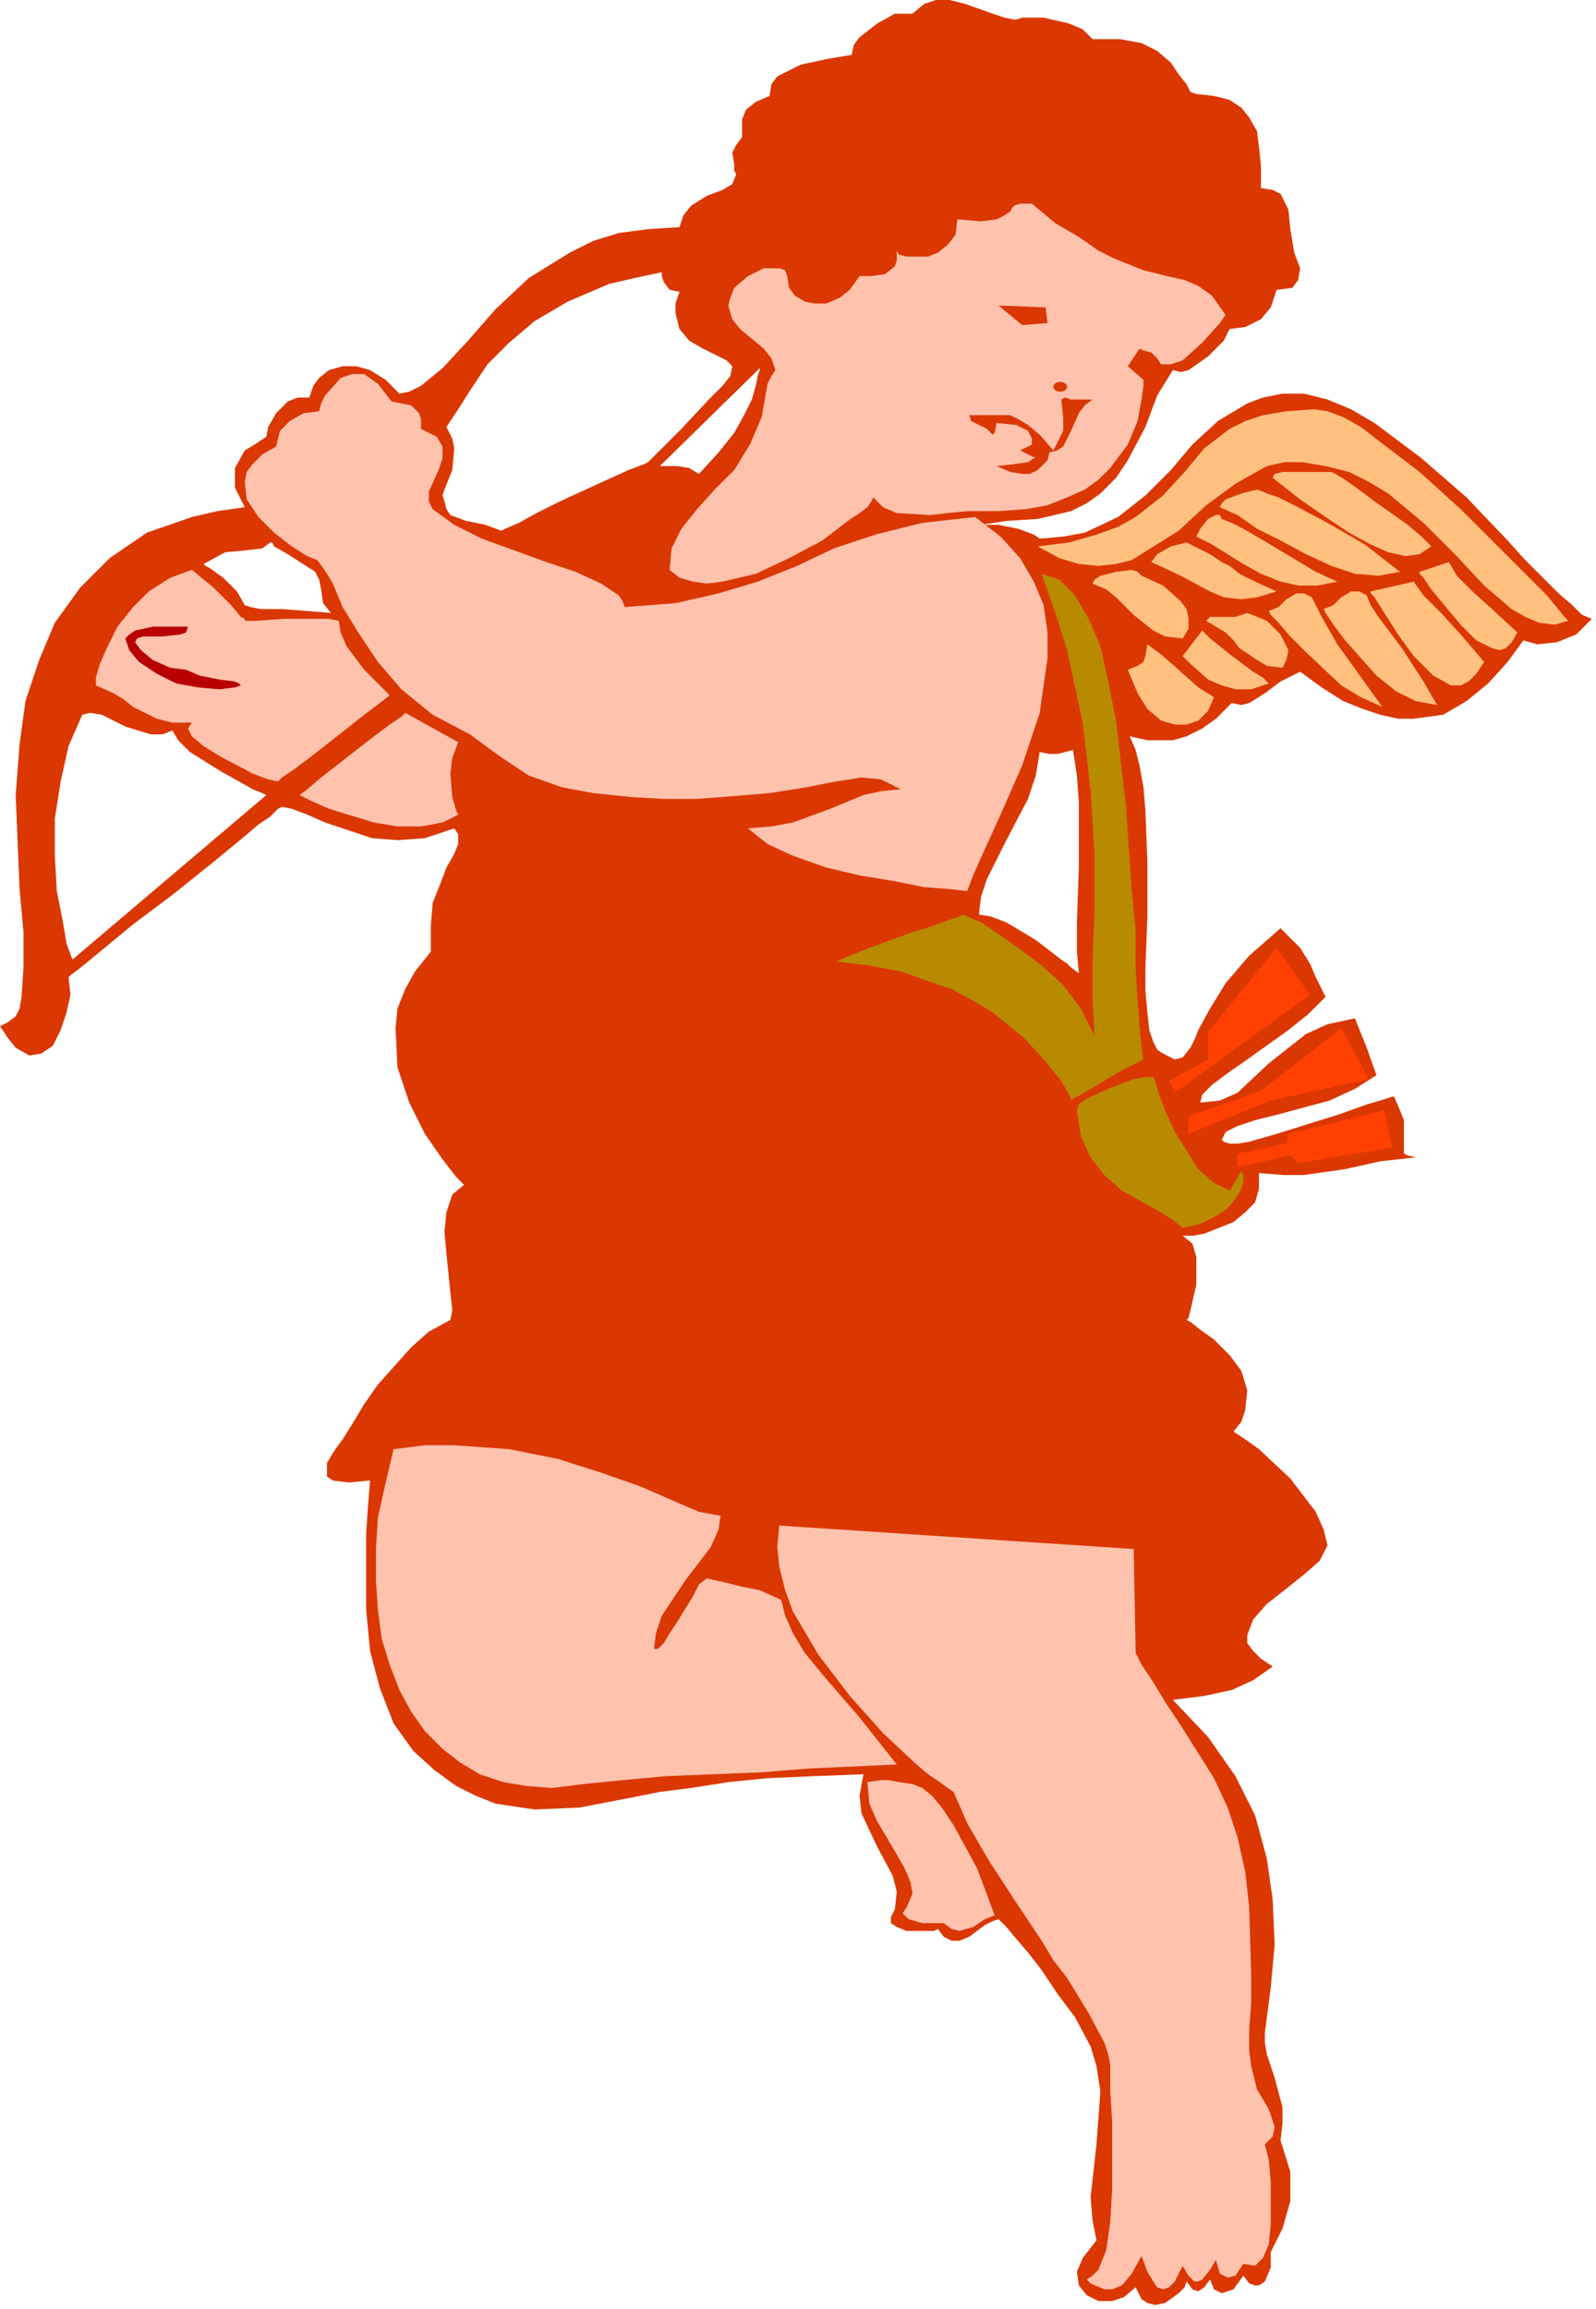
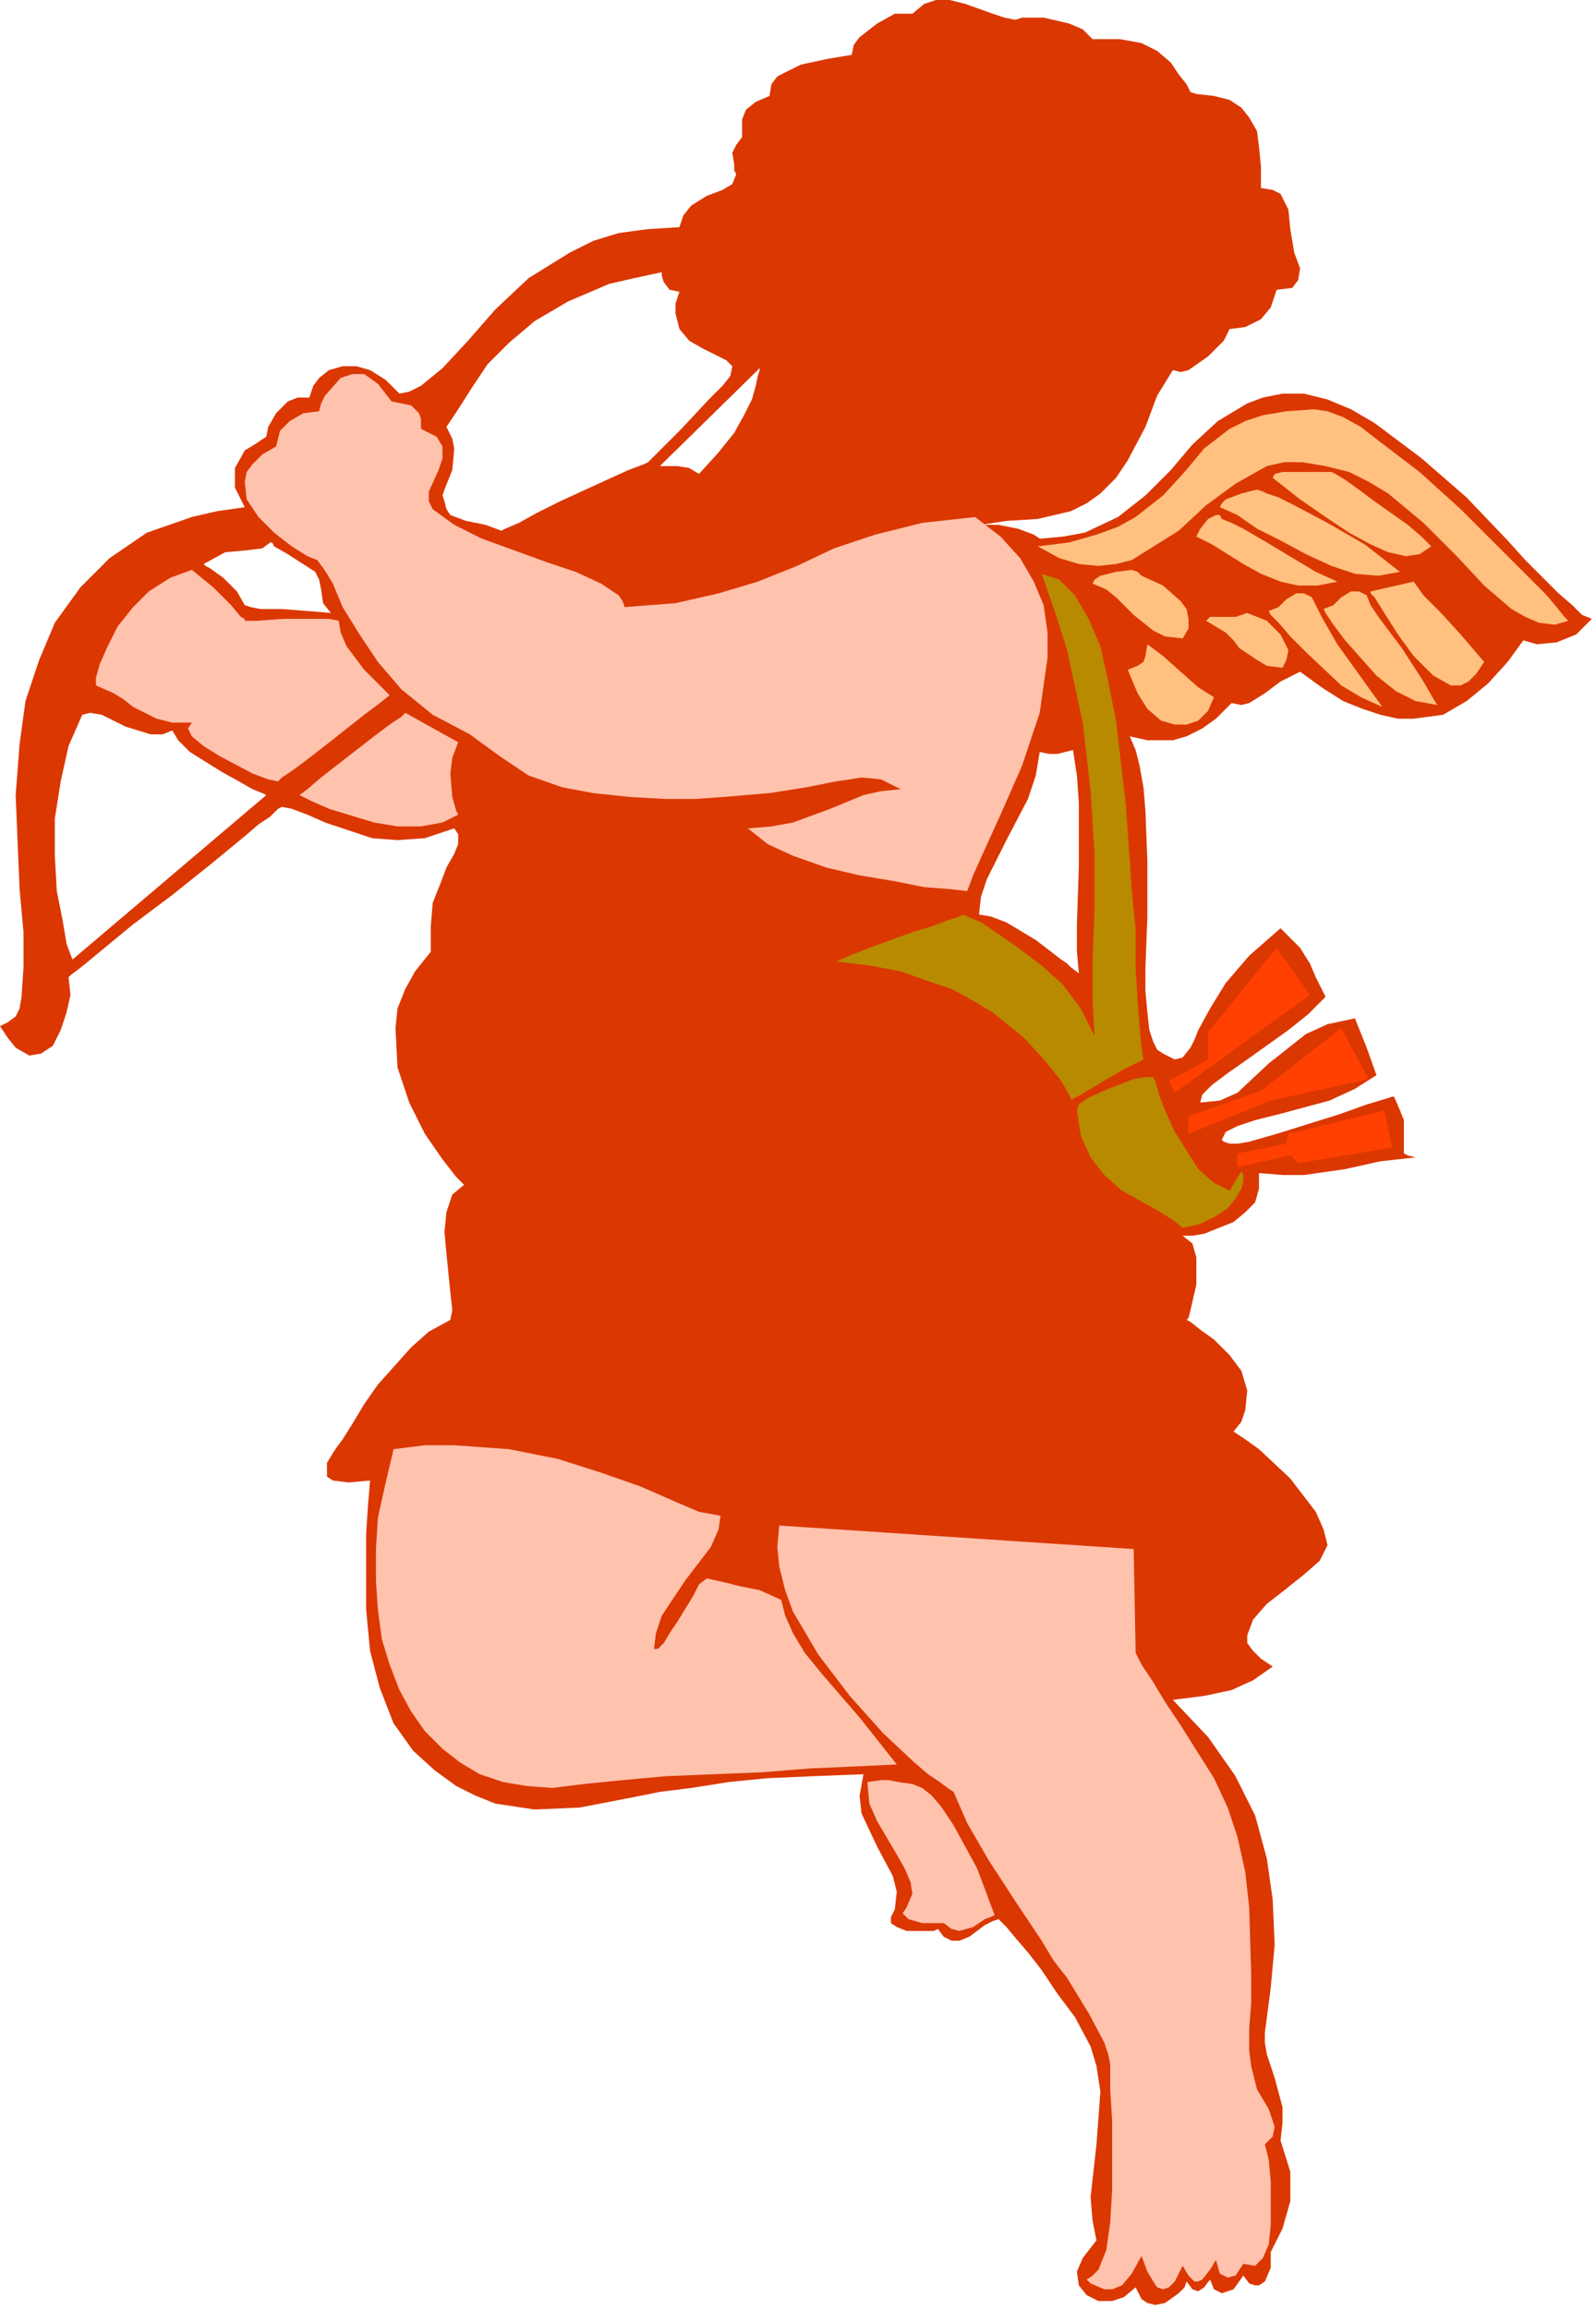
<svg xmlns="http://www.w3.org/2000/svg" xmlns:ns1="http://sodipodi.sourceforge.net/DTD/sodipodi-0.dtd" xmlns:ns2="http://www.inkscape.org/namespaces/inkscape" version="1.0" width="69.03mm" height="99.85mm" id="svg65" ns1:docname="VALEN040.WMF">
  <ns1:namedview pagecolor="#ffffff" bordercolor="#666666" borderopacity="1" objecttolerance="10" gridtolerance="10" guidetolerance="10" ns2:pageopacity="0" ns2:pageshadow="2" ns2:window-width="640" ns2:window-height="480" id="namedview67" />
  <defs id="defs3">
    <pattern id="WMFhbasepattern" patternUnits="userSpaceOnUse" width="6" height="6" x="0" y="0" />
  </defs>
  <path style="fill:#db3700;fill-rule:evenodd;fill-opacity:1;stroke:none;" d="  M 165.8,3.201   L 164.2,2.881   L 162.279,2.24   L 157.798,0.64   L 155.237,0   L 152.997,0   L 151.076,0.64   L 149.156,2.24   L 146.275,2.24   L 143.395,3.841   L 140.514,6.081   L 139.554,7.361   L 139.234,8.962   L 135.393,9.602   L 130.912,10.562   L 127.071,12.482   L 126.11,13.762   L 125.79,15.683   L 123.55,16.643   L 121.949,17.923   L 121.309,19.524   L 121.309,22.404   L 120.349,23.684   L 119.709,24.965   L 120.029,26.885   L 120.029,27.845   L 120.349,28.485   L 119.709,30.085   L 118.109,31.046   L 115.548,32.006   L 112.987,33.606   L 111.707,35.206   L 111.067,37.127   L 105.946,37.447   L 101.144,38.087   L 96.983,39.367   L 93.142,41.287   L 86.421,45.448   L 80.98,50.569   L 76.498,55.69   L 72.337,60.171   L 68.817,63.051   L 66.896,64.012   L 65.296,64.332   L 63.055,62.091   L 60.495,60.491   L 58.254,59.851   L 56.014,59.851   L 53.773,60.491   L 52.173,61.771   L 51.212,63.051   L 50.572,64.972   L 48.652,64.972   L 47.051,65.612   L 45.131,67.532   L 43.851,69.773   L 43.531,71.373   L 41.61,72.653   L 40.01,73.613   L 38.409,76.494   L 38.409,79.694   L 40.01,82.895   L 35.529,83.535   L 31.368,84.495   L 24.006,87.056   L 17.924,91.216   L 13.123,96.017   L 8.962,101.778   L 6.402,107.859   L 4.161,114.581   L 3.201,121.622   L 2.561,129.943   L 3.201,145.306   L 3.841,152.347   L 3.841,158.109   L 3.521,162.909   L 3.201,164.83   L 2.561,166.11   L 1.28,167.07   L 0,167.71   L 1.28,169.631   L 2.561,171.231   L 4.801,172.511   L 6.722,172.191   L 8.642,170.911   L 9.922,168.35   L 10.883,165.47   L 11.523,162.589   L 11.203,159.709   L 11.523,159.389   L 12.803,158.429   L 14.403,157.148   L 16.324,155.548   L 21.765,151.067   L 28.167,146.266   L 34.568,141.145   L 40.01,136.665   L 42.25,134.744   L 44.171,133.464   L 45.451,132.184   L 46.091,131.864   L 47.692,132.184   L 50.252,133.144   L 53.133,134.424   L 60.815,136.985   L 64.976,137.305   L 69.457,136.985   L 74.258,135.384   L 74.898,136.345   L 74.898,137.945   L 74.258,139.545   L 72.978,141.786   L 72.017,144.346   L 70.737,147.547   L 70.417,151.387   L 70.417,155.548   L 67.856,158.749   L 66.256,161.629   L 64.976,164.83   L 64.656,168.03   L 64.976,174.431   L 66.896,180.192   L 69.457,185.313   L 72.337,189.474   L 74.578,192.355   L 75.538,193.315   L 75.858,193.635   L 73.938,195.235   L 72.978,198.116   L 72.658,201.316   L 72.978,204.837   L 73.618,211.238   L 73.938,214.119   L 73.618,215.719   L 70.097,217.639   L 67.216,220.2   L 61.775,226.281   L 59.534,229.481   L 57.614,232.682   L 56.014,235.242   L 55.053,236.523   L 54.413,237.483   L 53.453,239.083   L 53.453,241.324   L 54.413,241.964   L 56.974,242.284   L 60.495,241.964   L 60.175,245.804   L 59.854,250.605   L 59.854,263.087   L 60.495,269.809   L 62.095,275.89   L 64.336,281.651   L 67.536,286.132   L 71.057,289.332   L 74.578,291.893   L 77.779,293.493   L 80.98,294.773   L 87.381,295.733   L 94.743,295.413   L 103.065,293.813   L 107.866,292.853   L 112.987,292.213   L 119.069,291.253   L 125.47,290.612   L 132.832,290.292   L 141.154,289.972   L 140.514,293.493   L 140.834,296.373   L 143.395,301.814   L 145.955,306.615   L 146.595,309.176   L 146.275,312.056   L 145.635,313.336   L 145.635,314.297   L 146.595,314.937   L 148.196,315.577   L 152.677,315.577   L 153.317,315.257   L 154.277,316.537   L 155.558,317.177   L 156.838,317.177   L 158.438,316.537   L 160.999,314.617   L 162.279,313.977   L 163.239,313.657   L 163.56,313.977   L 164.52,314.937   L 166.12,316.857   L 168.041,319.098   L 170.281,321.978   L 172.842,325.819   L 175.722,329.659   L 178.283,334.46   L 179.243,337.661   L 179.883,341.822   L 179.243,350.463   L 178.283,359.105   L 178.603,362.945   L 179.243,366.146   L 177.003,369.027   L 176.043,371.267   L 176.363,373.507   L 177.643,375.108   L 179.563,376.068   L 181.804,376.068   L 183.724,375.428   L 185.645,373.827   L 186.605,375.748   L 187.565,376.388   L 188.846,376.708   L 190.446,376.388   L 192.687,374.788   L 193.647,373.827   L 193.967,372.867   L 194.927,374.147   L 195.887,374.468   L 196.848,373.827   L 197.808,372.547   L 198.448,374.147   L 199.728,374.788   L 201.649,374.147   L 203.249,371.907   L 204.209,373.187   L 205.17,373.507   L 205.81,373.507   L 206.77,372.867   L 207.73,370.627   L 207.73,368.066   L 209.651,364.226   L 210.931,359.745   L 210.931,354.944   L 209.331,349.823   L 209.651,346.943   L 209.651,344.382   L 208.37,339.581   L 207.09,335.741   L 206.77,333.82   L 206.77,332.22   L 207.73,324.859   L 208.37,317.817   L 208.05,310.456   L 207.09,303.735   L 205.17,296.693   L 201.969,290.292   L 197.488,283.891   L 191.726,277.81   L 196.848,277.17   L 201.329,276.21   L 204.849,274.61   L 208.05,272.369   L 206.13,271.089   L 204.849,269.809   L 203.889,268.528   L 203.889,267.248   L 204.849,264.688   L 207.09,262.127   L 209.971,259.887   L 213.171,257.326   L 215.732,255.086   L 217.012,252.526   L 216.372,249.965   L 215.092,247.085   L 210.931,241.644   L 205.81,236.843   L 203.569,235.242   L 201.649,233.962   L 202.929,232.362   L 203.569,230.442   L 203.889,227.241   L 202.929,224.04   L 201.009,221.48   L 198.448,218.919   L 196.207,217.319   L 194.607,216.039   L 193.967,215.719   L 194.287,215.399   L 194.607,214.119   L 195.567,209.958   L 195.567,205.477   L 194.927,203.237   L 193.327,201.956   L 194.927,201.956   L 196.848,201.636   L 201.649,199.716   L 203.569,198.116   L 205.17,196.515   L 205.81,194.275   L 205.81,191.715   L 209.651,192.035   L 213.171,192.035   L 219.893,191.074   L 225.654,189.794   L 231.416,189.154   L 230.136,188.834   L 229.495,188.514   L 229.495,183.073   L 228.855,181.473   L 227.895,179.232   L 227.575,179.232   L 226.615,179.552   L 223.414,180.513   L 218.933,182.113   L 208.69,185.313   L 204.209,186.594   L 202.289,186.914   L 201.009,186.914   L 200.048,186.594   L 199.728,186.274   L 200.368,184.993   L 202.289,184.033   L 205.17,183.073   L 209.01,182.113   L 217.332,179.872   L 221.493,177.952   L 225.014,175.712   L 223.414,171.231   L 221.493,166.43   L 217.012,167.39   L 213.492,168.99   L 207.41,173.791   L 202.289,178.592   L 199.408,179.872   L 196.207,180.192   L 196.527,178.912   L 198.128,177.312   L 200.688,175.392   L 203.889,173.151   L 210.611,168.35   L 213.812,165.79   L 216.692,162.909   L 215.092,159.709   L 214.132,157.468   L 212.531,154.908   L 211.251,153.628   L 209.331,151.707   L 204.209,156.188   L 200.368,160.669   L 197.808,164.83   L 195.887,168.35   L 195.247,169.951   L 194.607,171.231   L 193.327,172.831   L 192.046,173.151   L 190.126,172.191   L 189.166,171.551   L 188.526,170.271   L 187.885,168.35   L 187.565,165.47   L 187.245,161.949   L 187.245,158.109   L 187.565,149.787   L 187.565,140.825   L 187.245,132.504   L 186.925,128.663   L 186.285,125.143   L 185.645,122.582   L 184.685,120.342   L 187.565,120.982   L 191.726,120.982   L 193.967,120.342   L 196.527,119.061   L 198.768,117.461   L 201.329,114.901   L 202.929,115.221   L 204.209,114.901   L 206.77,113.3   L 209.331,111.38   L 212.531,109.78   L 216.052,112.34   L 219.573,114.581   L 222.774,115.861   L 225.654,116.821   L 228.535,117.461   L 231.096,117.461   L 235.897,116.821   L 239.738,114.581   L 243.259,111.7   L 246.46,108.18   L 249.02,104.659   L 251.261,105.299   L 254.461,104.979   L 257.662,103.699   L 260.223,101.138   L 258.622,100.498   L 257.022,98.898   L 254.782,96.977   L 252.221,94.417   L 249.34,91.537   L 246.46,88.336   L 239.738,81.295   L 232.376,74.894   L 224.694,69.132   L 220.853,66.892   L 217.012,65.292   L 213.171,64.332   L 209.651,64.332   L 206.45,64.972   L 203.889,65.932   L 199.088,68.812   L 194.927,72.653   L 191.406,76.814   L 187.245,80.975   L 182.764,84.495   L 177.323,87.056   L 173.802,87.696   L 170.281,88.016   L 169.961,88.016   L 169.001,87.376   L 166.44,86.416   L 163.239,85.775   L 160.359,85.775   L 164.52,85.135   L 169.641,84.815   L 175.082,83.535   L 177.643,82.255   L 179.883,80.655   L 182.444,78.094   L 184.365,75.214   L 187.245,69.773   L 189.166,64.652   L 191.726,60.491   L 193.007,60.811   L 194.287,60.491   L 197.488,58.251   L 200.048,55.69   L 200.688,54.41   L 201.009,53.77   L 203.569,53.45   L 206.13,52.169   L 207.73,50.249   L 208.69,47.369   L 211.251,47.048   L 212.211,45.768   L 212.531,43.848   L 211.571,41.287   L 210.931,37.447   L 210.611,34.246   L 209.331,31.686   L 208.05,31.046   L 206.13,30.726   L 206.13,27.205   L 205.81,24.004   L 205.49,21.444   L 204.209,19.203   L 202.929,17.603   L 201.009,16.323   L 198.448,15.683   L 195.567,15.363   L 194.607,15.043   L 193.967,13.762   L 192.687,12.162   L 191.406,10.242   L 189.166,8.322   L 186.605,7.041   L 183.084,6.401   L 178.603,6.401   L 177.003,4.801   L 174.762,3.841   L 170.601,2.881   L 167.08,2.881   L 166.12,3.201   L 165.8,3.201  z    M 108.186,44.488   L 103.705,45.448   L 99.544,46.408   L 92.822,49.289   L 87.381,52.489   L 83.22,56.01   L 79.699,59.531   L 77.139,63.371   L 74.898,66.892   L 72.978,69.773   L 73.938,71.693   L 74.258,73.293   L 73.938,76.814   L 72.658,80.014   L 72.337,80.975   L 72.658,81.935   L 72.978,83.215   L 73.618,84.175   L 76.178,85.135   L 79.379,85.775   L 81.94,86.736   L 82.58,86.416   L 84.82,85.455   L 87.701,83.855   L 91.542,81.935   L 99.224,78.414   L 102.745,76.814   L 105.305,75.854   L 105.946,75.534   L 107.226,74.253   L 109.146,72.333   L 111.387,70.093   L 115.868,65.292   L 118.109,63.051   L 119.389,61.451   L 119.709,59.851   L 118.749,58.891   L 114.908,56.97   L 112.667,55.69   L 111.067,53.77   L 110.427,51.209   L 110.427,49.609   L 111.067,47.689   L 109.466,47.369   L 108.506,46.088   L 108.186,45.128   L 108.186,44.488  z    M 124.19,60.171   L 107.866,76.174   L 110.747,76.174   L 112.667,76.494   L 114.268,77.454   L 117.468,73.933   L 120.029,70.733   L 121.629,67.852   L 122.91,65.292   L 123.55,63.051   L 123.87,61.451   L 124.19,60.491   L 124.19,60.171  z    M 44.171,88.656   L 42.89,89.616   L 40.33,89.936   L 36.809,90.256   L 33.288,92.177   L 33.608,92.497   L 34.248,92.817   L 36.489,94.417   L 38.729,96.657   L 40.01,98.898   L 40.97,99.218   L 42.57,99.538   L 46.091,99.538   L 50.252,99.858   L 54.093,100.178   L 52.813,98.578   L 52.493,96.337   L 52.173,94.737   L 51.532,93.457   L 47.051,90.576   L 44.811,89.296   L 44.491,88.656   L 44.171,88.656  z    M 28.167,119.382   L 26.566,120.022   L 24.646,120.022   L 20.485,118.741   L 16.644,116.821   L 14.724,116.501   L 13.443,116.821   L 11.203,121.942   L 9.922,127.703   L 8.962,133.784   L 8.962,139.865   L 9.282,145.626   L 10.242,150.427   L 10.883,154.268   L 11.843,156.828   L 43.531,129.943   L 42.89,129.623   L 41.29,128.983   L 39.049,127.703   L 36.169,126.103   L 31.047,122.902   L 29.127,120.982   L 28.167,119.382  z    M 175.402,122.582   L 172.842,123.222   L 171.561,123.222   L 169.961,122.902   L 169.321,126.743   L 168.041,130.584   L 164.52,137.305   L 161.319,143.706   L 160.359,146.586   L 160.039,149.467   L 161.959,149.787   L 164.52,150.747   L 169.321,153.628   L 173.482,156.828   L 174.442,157.468   L 175.082,158.109   L 176.363,159.069   L 176.043,155.548   L 176.043,151.067   L 176.363,141.465   L 176.363,131.224   L 176.043,126.743   L 175.402,122.582  z   " id="path5" />
-   <path style="fill:#ffc2ad;fill-rule:evenodd;fill-opacity:1;stroke:none;" d="  M 200.368,51.529   L 198.128,48.329   L 195.887,46.728   L 193.647,45.768   L 190.766,45.128   L 186.925,44.168   L 182.124,42.248   L 179.563,40.967   L 176.363,38.727   L 172.522,36.487   L 168.681,33.286   L 166.76,33.286   L 165.8,33.606   L 165.48,33.926   L 165.16,34.566   L 164.2,35.206   L 162.919,35.846   L 160.359,36.167   L 156.518,35.846   L 156.198,38.407   L 154.917,40.007   L 153.317,41.287   L 151.717,41.928   L 148.196,41.928   L 146.915,41.608   L 146.595,40.967   L 146.595,42.568   L 146.275,43.528   L 144.675,44.808   L 142.434,45.128   L 140.514,45.128   L 138.914,47.369   L 137.313,48.649   L 135.073,49.609   L 133.152,49.609   L 131.552,49.289   L 129.951,48.329   L 128.991,47.048   L 128.671,45.128   L 128.351,44.168   L 127.391,43.848   L 124.83,43.848   L 122.27,45.128   L 120.029,47.048   L 119.389,48.649   L 119.069,49.929   L 119.709,52.169   L 120.989,53.77   L 124.83,56.97   L 126.11,58.571   L 126.751,60.491   L 126.11,61.451   L 125.47,62.731   L 124.51,68.172   L 122.59,72.653   L 120.029,76.814   L 116.828,80.014   L 113.948,83.215   L 111.387,86.416   L 109.787,89.616   L 109.466,93.137   L 111.067,94.417   L 113.307,95.057   L 115.548,95.377   L 118.109,95.057   L 123.55,93.777   L 128.991,91.216   L 134.432,88.336   L 138.593,85.135   L 140.514,83.855   L 141.794,82.895   L 142.434,81.935   L 142.754,81.295   L 144.355,82.895   L 146.595,83.855   L 152.037,84.175   L 154.917,83.855   L 158.118,83.535   L 163.239,83.535   L 167.72,83.215   L 171.241,82.575   L 174.442,81.295   L 177.323,80.014   L 179.563,78.414   L 181.484,76.494   L 184.365,72.653   L 185.965,68.812   L 186.605,65.292   L 186.925,63.051   L 186.925,62.091   L 184.365,59.851   L 186.285,56.97   L 186.925,57.29   L 188.205,57.61   L 189.166,58.571   L 189.806,59.531   L 191.406,59.531   L 193.327,58.891   L 196.527,56.01   L 199.408,52.81   L 200.048,51.849   L 200.368,51.529  z " id="path7" />
  <path style="fill:#db3700;fill-rule:evenodd;fill-opacity:1;stroke:none;" d="  M 170.921,50.249   L 163.239,49.929   L 167.08,53.13   L 171.241,52.81   L 170.921,50.249  z " id="path9" />
  <path style="fill:#db3700;fill-rule:evenodd;fill-opacity:1;stroke:none;" d="  M 178.603,65.292   L 175.082,65.292   L 174.122,64.972   L 173.482,65.292   L 173.802,68.172   L 173.802,70.413   L 172.202,73.613   L 169.961,71.053   L 168.041,69.453   L 166.44,68.492   L 165.16,67.852   L 158.438,67.852   L 158.758,68.812   L 161.319,70.093   L 162.279,71.053   L 162.599,70.733   L 162.919,69.132   L 166.12,69.453   L 168.041,70.413   L 168.681,71.693   L 168.681,72.653   L 166.76,73.613   L 169.321,74.894   L 169.001,74.894   L 168.041,75.534   L 165.8,75.854   L 162.919,76.174   L 165.16,77.134   L 167.08,77.454   L 168.361,77.454   L 169.641,76.814   L 171.241,75.214   L 171.561,73.933   L 172.842,73.613   L 173.802,72.973   L 175.082,70.413   L 176.363,67.532   L 177.323,66.252   L 178.603,65.292  z " id="path11" />
  <ellipse style="fill:#db3700;fill-rule:evenodd;fill-opacity:1;stroke:none;" cx="173.322" cy="63.211" rx="1.12" ry="0.8" id="ellipse13" />
  <path style="fill:#ffc2ad;fill-rule:evenodd;fill-opacity:1;stroke:none;" d="  M 159.398,84.495   L 150.756,85.455   L 143.075,87.376   L 136.353,89.616   L 130.271,92.497   L 123.87,95.057   L 117.468,96.977   L 110.427,98.578   L 102.105,99.218   L 101.785,98.258   L 101.144,97.298   L 98.264,95.377   L 94.103,93.457   L 89.302,91.857   L 78.739,88.016   L 74.258,85.775   L 70.737,83.215   L 70.097,81.935   L 70.097,80.334   L 71.697,76.814   L 72.337,74.894   L 72.337,72.973   L 71.377,71.373   L 68.817,70.093   L 68.817,68.492   L 68.497,67.532   L 67.216,66.252   L 64.015,65.612   L 61.775,62.731   L 59.534,61.131   L 57.614,61.131   L 55.693,61.771   L 53.133,64.652   L 52.493,65.932   L 52.173,67.212   L 49.612,67.532   L 47.371,68.812   L 45.771,70.413   L 45.131,72.973   L 42.89,74.253   L 41.29,75.854   L 40.33,77.134   L 40.01,78.734   L 40.33,81.615   L 42.25,84.495   L 44.811,87.056   L 47.692,89.296   L 50.252,90.896   L 51.853,91.537   L 52.813,92.817   L 53.453,93.777   L 54.413,95.377   L 56.014,99.218   L 58.574,103.379   L 61.775,108.18   L 65.616,112.66   L 70.737,116.821   L 76.819,120.022   L 81.62,123.542   L 86.421,126.743   L 91.862,128.663   L 96.983,129.623   L 103.065,130.263   L 108.826,130.584   L 113.627,130.584   L 118.109,130.263   L 125.79,129.623   L 131.872,128.663   L 136.673,127.703   L 138.914,127.383   L 140.834,127.063   L 144.035,127.383   L 147.236,128.983   L 144.035,129.303   L 141.154,129.943   L 135.713,132.184   L 129.631,134.424   L 126.11,135.064   L 122.27,135.384   L 125.47,137.945   L 129.631,139.865   L 135.073,141.786   L 140.514,143.066   L 146.275,144.026   L 151.076,144.986   L 155.237,145.306   L 158.118,145.626   L 159.078,143.066   L 160.359,140.185   L 163.56,133.144   L 167.08,125.143   L 169.961,116.501   L 171.241,107.539   L 171.241,103.379   L 170.601,98.898   L 169.001,95.057   L 166.76,91.216   L 163.56,87.696   L 159.398,84.495  z " id="path15" />
  <path style="fill:#ffc2ad;fill-rule:evenodd;fill-opacity:1;stroke:none;" d="  M 66.256,116.501   L 65.616,117.141   L 63.695,118.421   L 61.135,120.342   L 58.254,122.582   L 52.493,127.063   L 50.252,128.983   L 48.972,129.943   L 50.892,130.904   L 53.773,132.184   L 61.135,134.424   L 64.976,135.064   L 68.817,135.064   L 72.337,134.424   L 74.898,133.144   L 74.578,132.504   L 73.938,130.263   L 73.618,126.423   L 73.938,123.862   L 74.898,121.302   L 66.256,116.501  z " id="path17" />
  <path style="fill:#ffc2ad;fill-rule:evenodd;fill-opacity:1;stroke:none;" d="  M 55.373,101.458   L 53.773,101.138   L 46.411,101.138   L 41.93,101.458   L 40.01,101.458   L 40.01,101.138   L 39.37,100.818   L 37.769,98.898   L 34.888,96.017   L 31.368,93.137   L 27.847,94.417   L 24.326,96.657   L 21.765,99.218   L 19.205,102.418   L 17.604,105.619   L 16.324,108.5   L 15.684,110.74   L 15.684,112.02   L 18.564,113.3   L 20.165,114.261   L 21.765,115.541   L 25.606,117.461   L 28.167,118.101   L 31.368,118.101   L 30.727,119.061   L 31.368,120.342   L 33.288,121.942   L 35.849,123.542   L 41.29,126.423   L 43.851,127.383   L 45.451,127.703   L 46.091,127.063   L 48.012,125.783   L 50.572,123.862   L 53.453,121.622   L 59.534,116.821   L 62.095,114.901   L 63.695,113.62   L 63.375,113.3   L 62.415,112.34   L 59.534,109.46   L 56.654,105.619   L 55.693,103.379   L 55.373,101.458  z " id="path19" />
-   <path style="fill:#b80000;fill-rule:evenodd;fill-opacity:1;stroke:none;" d="  M 30.727,102.418   L 24.966,102.418   L 22.085,103.059   L 21.125,103.699   L 20.485,104.339   L 21.125,106.259   L 22.725,108.18   L 25.606,110.1   L 28.807,111.7   L 32.328,112.34   L 35.849,112.66   L 38.409,112.34   L 39.37,112.02   L 39.049,111.7   L 38.409,111.38   L 35.849,111.06   L 32.648,110.42   L 30.407,109.46   L 27.847,109.14   L 24.966,107.859   L 23.046,106.259   L 22.085,104.979   L 22.405,104.339   L 23.366,104.019   L 26.566,104.019   L 29.447,103.699   L 30.407,103.379   L 30.727,102.418  z " id="path21" />
  <path style="fill:#ffc2ad;fill-rule:evenodd;fill-opacity:1;stroke:none;" d="  M 117.788,247.725   L 114.268,247.085   L 109.787,245.164   L 104.665,242.924   L 98.264,240.683   L 91.222,238.443   L 83.22,236.843   L 74.258,236.203   L 69.457,236.203   L 64.336,236.843   L 63.055,242.284   L 61.775,248.045   L 61.455,253.166   L 61.455,258.287   L 61.775,263.087   L 62.415,267.888   L 63.695,272.049   L 65.296,276.21   L 67.216,279.73   L 69.457,282.931   L 72.337,285.812   L 75.218,288.052   L 78.419,289.972   L 82.26,291.253   L 86.101,291.893   L 90.262,292.213   L 95.383,291.573   L 101.785,290.932   L 108.826,290.292   L 116.508,289.972   L 124.51,289.652   L 132.512,289.012   L 139.874,288.692   L 146.595,288.372   L 140.514,280.691   L 134.432,273.649   L 131.552,270.129   L 129.631,266.928   L 128.351,264.048   L 127.711,261.487   L 124.19,259.887   L 120.989,259.247   L 118.429,258.607   L 115.548,257.967   L 114.268,258.927   L 113.307,260.847   L 110.747,265.008   L 109.466,266.928   L 108.506,268.528   L 107.546,269.489   L 106.906,269.489   L 107.226,266.928   L 108.186,264.048   L 112.027,258.287   L 116.188,252.846   L 117.468,249.965   L 117.788,247.725  z " id="path23" />
  <path style="fill:#ffc2ad;fill-rule:evenodd;fill-opacity:1;stroke:none;" d="  M 149.156,291.573   L 146.915,291.253   L 145.315,290.932   L 144.035,290.932   L 141.794,291.253   L 142.114,294.773   L 143.395,297.654   L 146.595,303.095   L 147.876,305.335   L 148.836,307.575   L 149.156,309.496   L 148.196,311.736   L 147.556,312.696   L 148.516,313.657   L 150.756,314.297   L 154.277,314.297   L 155.558,315.257   L 156.838,315.577   L 159.078,314.937   L 160.999,313.657   L 162.599,313.016   L 159.719,305.335   L 155.878,298.294   L 153.957,295.413   L 152.357,293.493   L 150.756,292.213   L 149.156,291.573  z " id="path25" />
  <path style="fill:#ffc2ad;fill-rule:evenodd;fill-opacity:1;stroke:none;" d="  M 127.391,249.325   L 127.071,252.846   L 127.391,256.046   L 128.351,259.887   L 129.631,263.407   L 133.792,270.449   L 138.914,277.17   L 144.355,283.251   L 149.476,288.052   L 151.717,289.972   L 153.637,291.253   L 154.917,292.213   L 155.878,292.853   L 158.118,297.974   L 161.639,304.055   L 165.8,310.456   L 170.281,317.177   L 172.202,320.378   L 174.442,323.258   L 177.963,329.019   L 180.524,333.82   L 181.164,335.741   L 181.484,337.341   L 181.484,341.502   L 181.804,346.622   L 181.804,357.825   L 181.484,363.265   L 180.844,367.746   L 179.563,370.947   L 178.603,371.907   L 177.643,372.547   L 178.283,373.187   L 180.524,374.147   L 181.804,374.147   L 183.404,373.507   L 185.005,371.587   L 186.605,368.706   L 187.565,371.267   L 188.526,372.867   L 189.166,373.827   L 190.126,374.147   L 191.086,373.827   L 192.046,372.867   L 193.327,370.307   L 194.287,371.907   L 195.247,372.867   L 195.887,372.867   L 196.527,372.547   L 197.808,370.947   L 198.768,369.347   L 199.408,371.587   L 200.688,372.227   L 201.969,371.907   L 203.249,369.987   L 205.17,370.307   L 206.45,369.027   L 207.41,366.786   L 207.73,363.586   L 207.73,356.544   L 207.41,353.024   L 206.77,350.463   L 208.05,349.183   L 208.37,347.583   L 207.41,344.702   L 205.49,341.502   L 204.529,337.661   L 204.209,335.1   L 204.209,331.58   L 204.529,327.419   L 204.529,322.618   L 204.209,311.736   L 203.569,305.975   L 202.289,300.214   L 200.688,295.413   L 198.448,290.612   L 193.007,281.971   L 190.446,278.13   L 188.526,274.93   L 186.605,272.049   L 185.645,270.129   L 185.325,253.166   L 127.391,249.325  z " id="path27" />
  <path style="fill:#b88a00;fill-rule:evenodd;fill-opacity:1;stroke:none;" d="  M 170.281,93.777   L 172.522,100.178   L 174.442,106.259   L 177.003,118.101   L 178.283,129.303   L 178.923,139.545   L 178.923,148.827   L 178.603,156.828   L 178.603,163.549   L 178.923,169.311   L 176.683,164.83   L 173.802,160.989   L 170.281,157.788   L 166.44,154.908   L 163.239,152.668   L 160.359,150.747   L 158.118,149.787   L 157.478,149.467   L 156.838,149.787   L 154.917,150.427   L 152.357,151.387   L 149.156,152.347   L 142.114,154.908   L 138.914,156.188   L 136.673,157.148   L 142.114,157.788   L 147.236,158.749   L 151.717,160.349   L 155.558,161.629   L 159.078,163.549   L 162.279,165.47   L 167.4,169.631   L 170.921,173.471   L 173.482,176.672   L 174.762,178.912   L 175.082,179.552   L 175.082,179.872   L 175.402,179.552   L 176.683,178.912   L 179.883,176.992   L 183.724,174.752   L 185.645,173.791   L 186.925,173.151   L 186.605,171.231   L 186.285,167.71   L 185.965,163.549   L 185.645,158.109   L 185.645,152.027   L 185.005,145.306   L 184.044,131.544   L 182.444,117.781   L 181.164,111.38   L 179.883,105.619   L 177.963,101.138   L 175.722,97.298   L 173.162,94.737   L 170.281,93.777  z " id="path29" />
  <path style="fill:#b88a00;fill-rule:evenodd;fill-opacity:1;stroke:none;" d="  M 188.526,176.032   L 187.245,176.032   L 185.325,176.352   L 181.164,177.952   L 177.643,179.552   L 176.363,180.513   L 176.043,181.473   L 176.683,185.633   L 178.283,189.154   L 180.524,192.035   L 183.404,194.595   L 189.166,197.796   L 191.726,199.396   L 193.327,200.676   L 196.207,200.036   L 198.768,198.756   L 200.688,197.476   L 201.969,195.875   L 202.929,194.275   L 203.249,192.995   L 203.249,192.035   L 202.929,191.395   L 201.009,194.595   L 198.448,193.315   L 195.887,191.074   L 192.046,184.993   L 190.446,181.473   L 189.486,178.912   L 188.846,176.672   L 188.526,176.032  z " id="path31" />
  <path style="fill:#ff4000;fill-rule:evenodd;fill-opacity:1;stroke:none;" d="  M 208.69,154.908   L 197.488,168.67   L 197.488,173.151   L 191.086,176.672   L 192.046,178.592   L 214.132,162.589   L 208.69,154.908  z " id="path33" />
  <path style="fill:#ff4000;fill-rule:evenodd;fill-opacity:1;stroke:none;" d="  M 219.253,168.03   L 206.13,178.272   L 194.287,182.433   L 194.287,185.313   L 207.73,179.872   L 223.734,176.352   L 219.253,168.03  z " id="path35" />
  <path style="fill:#ff4000;fill-rule:evenodd;fill-opacity:1;stroke:none;" d="  M 226.295,181.473   L 210.611,185.313   L 210.291,186.914   L 202.289,188.514   L 202.289,190.754   L 210.931,188.834   L 212.211,190.114   L 227.575,187.554   L 226.295,181.473  z " id="path37" />
  <path style="fill:#ffc080;fill-rule:evenodd;fill-opacity:1;stroke:none;" d="  M 256.382,101.458   L 255.742,100.818   L 254.461,99.218   L 252.861,97.298   L 250.621,95.057   L 245.179,89.616   L 238.778,83.215   L 232.056,77.134   L 225.334,72.013   L 222.454,69.773   L 219.573,68.172   L 217.012,67.212   L 214.772,66.892   L 210.291,67.212   L 206.45,67.852   L 203.569,68.812   L 201.009,70.093   L 196.848,73.293   L 193.647,77.134   L 190.126,80.975   L 185.645,84.495   L 182.764,86.096   L 179.243,87.376   L 174.762,88.656   L 169.641,89.296   L 173.162,91.216   L 176.363,92.177   L 179.563,92.497   L 182.444,92.177   L 185.005,91.537   L 187.565,89.936   L 192.687,86.736   L 197.168,82.575   L 201.969,79.054   L 207.09,76.174   L 209.971,75.534   L 212.851,75.534   L 216.692,76.174   L 220.533,77.134   L 223.734,78.734   L 226.935,80.655   L 232.696,85.455   L 238.137,90.896   L 242.619,95.697   L 247.1,99.538   L 249.34,100.818   L 251.581,101.778   L 254.141,102.098   L 256.382,101.458  z " id="path39" />
  <path style="fill:#ffc080;fill-rule:evenodd;fill-opacity:1;stroke:none;" d="  M 233.976,89.296   L 232.376,87.696   L 230.136,85.775   L 224.694,81.935   L 222.134,80.014   L 219.893,78.414   L 218.293,77.454   L 217.653,77.134   L 209.651,77.134   L 208.37,77.454   L 208.05,78.094   L 212.531,81.615   L 216.692,84.495   L 220.533,87.056   L 224.054,88.976   L 226.935,90.256   L 229.815,90.896   L 232.056,90.576   L 233.976,89.296  z " id="path41" />
  <path style="fill:#ffc080;fill-rule:evenodd;fill-opacity:1;stroke:none;" d="  M 228.855,93.457   L 223.094,88.976   L 217.012,85.455   L 211.571,82.575   L 209.01,81.295   L 207.09,80.655   L 206.45,80.334   L 205.49,80.014   L 202.929,80.655   L 200.368,81.615   L 199.728,82.255   L 199.408,82.895   L 202.289,84.175   L 205.49,86.416   L 209.331,88.336   L 213.492,90.576   L 217.653,92.497   L 221.493,93.777   L 225.334,94.097   L 228.855,93.457  z " id="path43" />
  <path style="fill:#ffc080;fill-rule:evenodd;fill-opacity:1;stroke:none;" d="  M 218.613,95.057   L 215.092,93.457   L 211.891,91.537   L 207.09,88.656   L 203.249,86.416   L 201.329,85.455   L 199.728,84.815   L 199.408,84.175   L 198.768,84.175   L 197.488,84.815   L 196.207,86.416   L 195.567,87.696   L 198.128,88.976   L 203.249,92.177   L 206.13,93.777   L 209.331,95.057   L 212.211,95.697   L 215.412,95.697   L 218.613,95.057  z " id="path45" />
-   <path style="fill:#ffc080;fill-rule:evenodd;fill-opacity:1;stroke:none;" d="  M 208.69,96.657   L 205.17,95.057   L 202.609,93.777   L 201.009,92.497   L 199.728,91.857   L 197.808,90.576   L 195.247,89.296   L 193.967,88.656   L 191.406,89.296   L 189.166,90.576   L 188.205,91.857   L 193.007,94.097   L 197.808,96.657   L 200.048,97.618   L 202.929,97.938   L 205.49,97.618   L 208.69,96.657  z " id="path47" />
  <path style="fill:#ffc080;fill-rule:evenodd;fill-opacity:1;stroke:none;" d="  M 193.327,104.339   L 194.287,102.739   L 194.287,101.138   L 193.967,99.538   L 193.007,98.258   L 190.126,95.697   L 186.605,94.097   L 185.965,93.457   L 185.005,93.137   L 182.444,93.457   L 179.883,94.097   L 178.923,94.737   L 178.603,95.377   L 180.844,96.337   L 182.444,97.618   L 185.325,100.498   L 188.526,103.059   L 190.446,104.019   L 193.327,104.339  z " id="path49" />
-   <path style="fill:#ffc080;fill-rule:evenodd;fill-opacity:1;stroke:none;" d="  M 207.41,111.7   L 206.45,110.74   L 204.849,109.78   L 201.009,106.899   L 197.808,104.339   L 196.848,103.379   L 196.527,103.059   L 193.327,107.219   L 193.647,107.539   L 194.607,108.5   L 197.488,111.06   L 199.728,112.02   L 201.969,112.66   L 204.529,112.66   L 207.41,111.7  z " id="path51" />
  <path style="fill:#ffc080;fill-rule:evenodd;fill-opacity:1;stroke:none;" d="  M 198.448,113.941   L 195.887,112.34   L 190.126,107.219   L 187.565,105.299   L 187.245,107.219   L 186.925,108.18   L 185.965,108.82   L 184.365,109.46   L 185.965,113.3   L 187.565,115.861   L 189.806,117.781   L 192.046,118.421   L 193.967,118.421   L 195.887,117.781   L 197.488,116.181   L 198.448,113.941  z " id="path53" />
  <path style="fill:#ffc080;fill-rule:evenodd;fill-opacity:1;stroke:none;" d="  M 209.651,109.14   L 210.291,107.859   L 210.611,106.259   L 209.331,103.699   L 207.09,101.458   L 203.889,100.178   L 201.969,100.818   L 197.808,100.818   L 197.168,101.458   L 200.368,103.379   L 201.649,104.659   L 202.609,105.939   L 205.49,107.859   L 207.09,108.82   L 209.651,109.14  z " id="path55" />
  <path style="fill:#ffc080;fill-rule:evenodd;fill-opacity:1;stroke:none;" d="  M 225.975,115.541   L 218.613,105.299   L 216.052,100.818   L 215.092,98.898   L 214.452,97.618   L 213.171,96.977   L 211.891,96.977   L 210.291,97.938   L 209.01,99.218   L 207.41,99.858   L 207.73,100.498   L 209.01,101.778   L 210.931,104.019   L 213.492,106.579   L 219.253,112.02   L 222.454,113.941   L 225.975,115.541  z " id="path57" />
  <path style="fill:#ffc080;fill-rule:evenodd;fill-opacity:1;stroke:none;" d="  M 234.937,115.221   L 233.976,113.62   L 232.696,111.38   L 229.175,105.939   L 225.334,100.818   L 224.054,98.898   L 223.414,97.298   L 222.134,96.657   L 220.853,96.657   L 219.253,97.618   L 217.973,98.898   L 216.372,99.538   L 216.692,100.178   L 217.973,102.098   L 219.893,104.659   L 225.014,110.42   L 228.215,112.98   L 231.416,114.581   L 234.937,115.221  z " id="path59" />
  <path style="fill:#ffc080;fill-rule:evenodd;fill-opacity:1;stroke:none;" d="  M 242.619,108.18   L 238.778,103.699   L 235.577,100.178   L 232.696,97.298   L 231.096,95.057   L 224.054,96.657   L 224.054,96.977   L 224.694,97.618   L 226.295,100.178   L 228.535,103.699   L 231.096,107.219   L 234.297,110.42   L 237.177,112.02   L 238.778,112.02   L 240.058,111.38   L 241.338,110.1   L 242.619,108.18  z " id="path61" />
-   <path style="fill:#ffc080;fill-rule:evenodd;fill-opacity:1;stroke:none;" d="  M 248.06,103.379   L 243.899,99.538   L 240.698,96.657   L 238.137,94.097   L 236.857,91.857   L 232.056,93.457   L 232.056,93.777   L 232.696,94.417   L 233.976,96.337   L 238.778,102.098   L 241.338,104.659   L 243.899,105.939   L 245.179,106.259   L 246.139,105.939   L 247.1,104.979   L 248.06,103.379  z " id="path63" />
</svg>